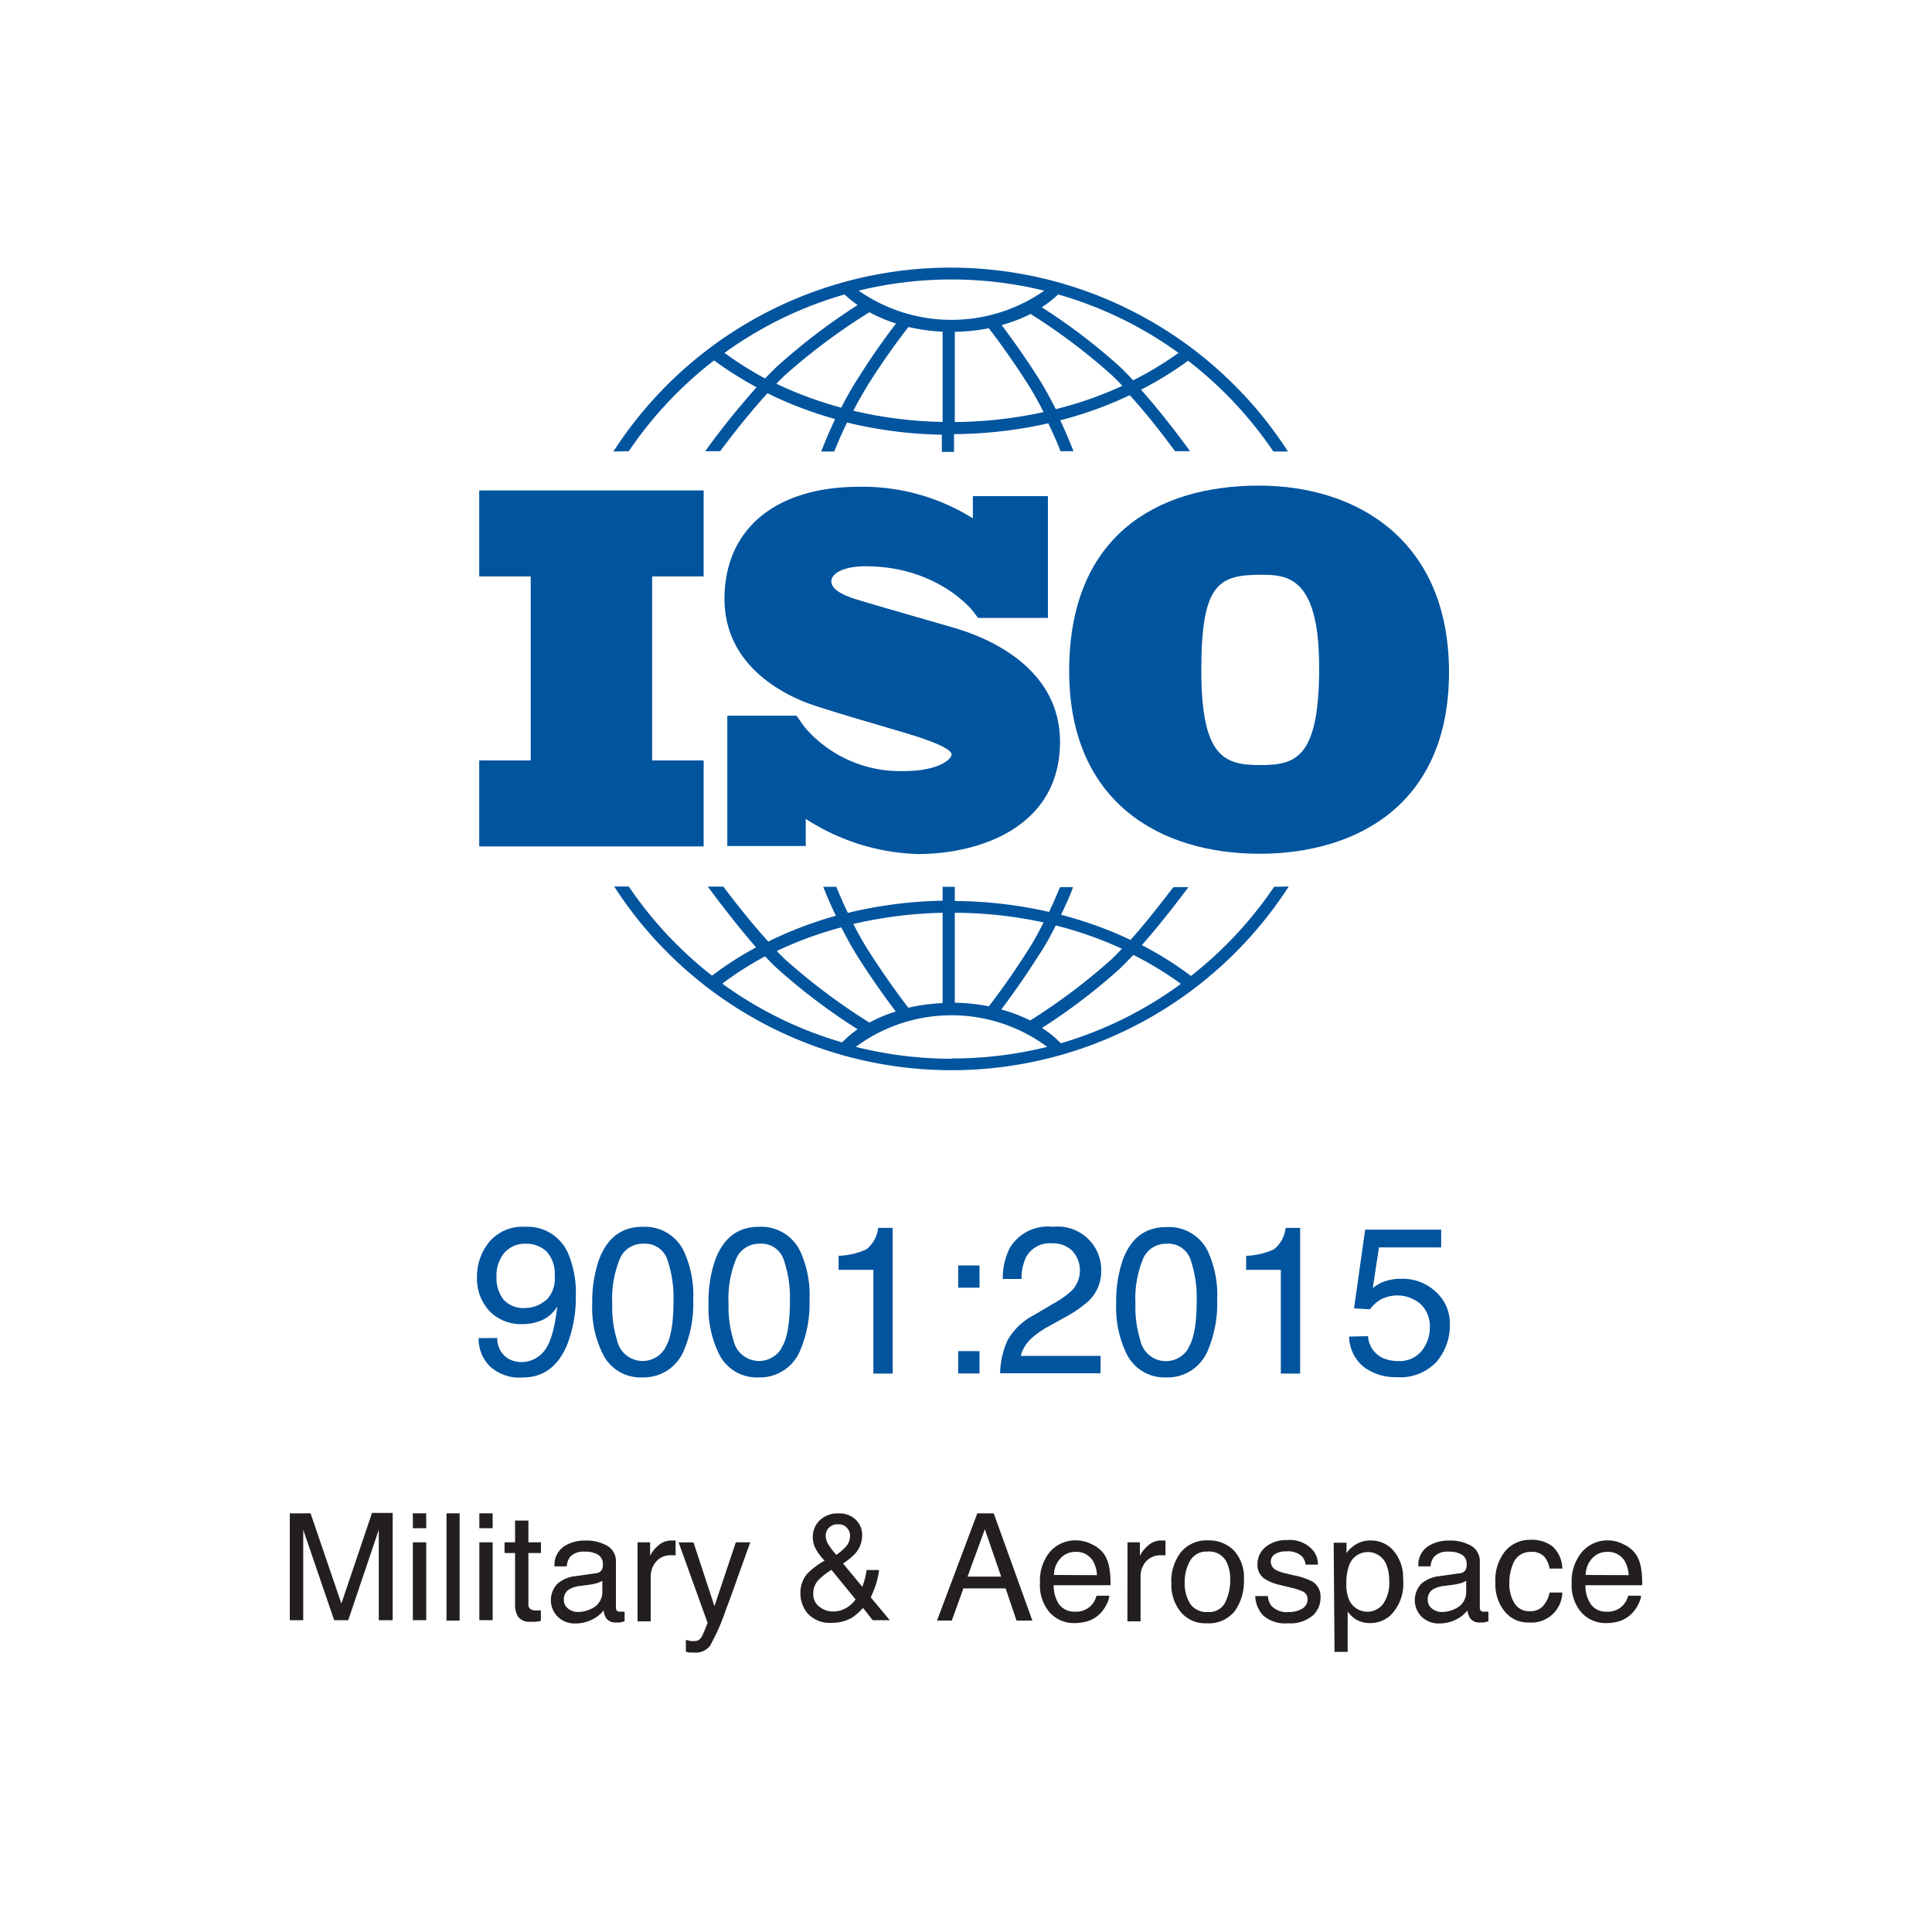
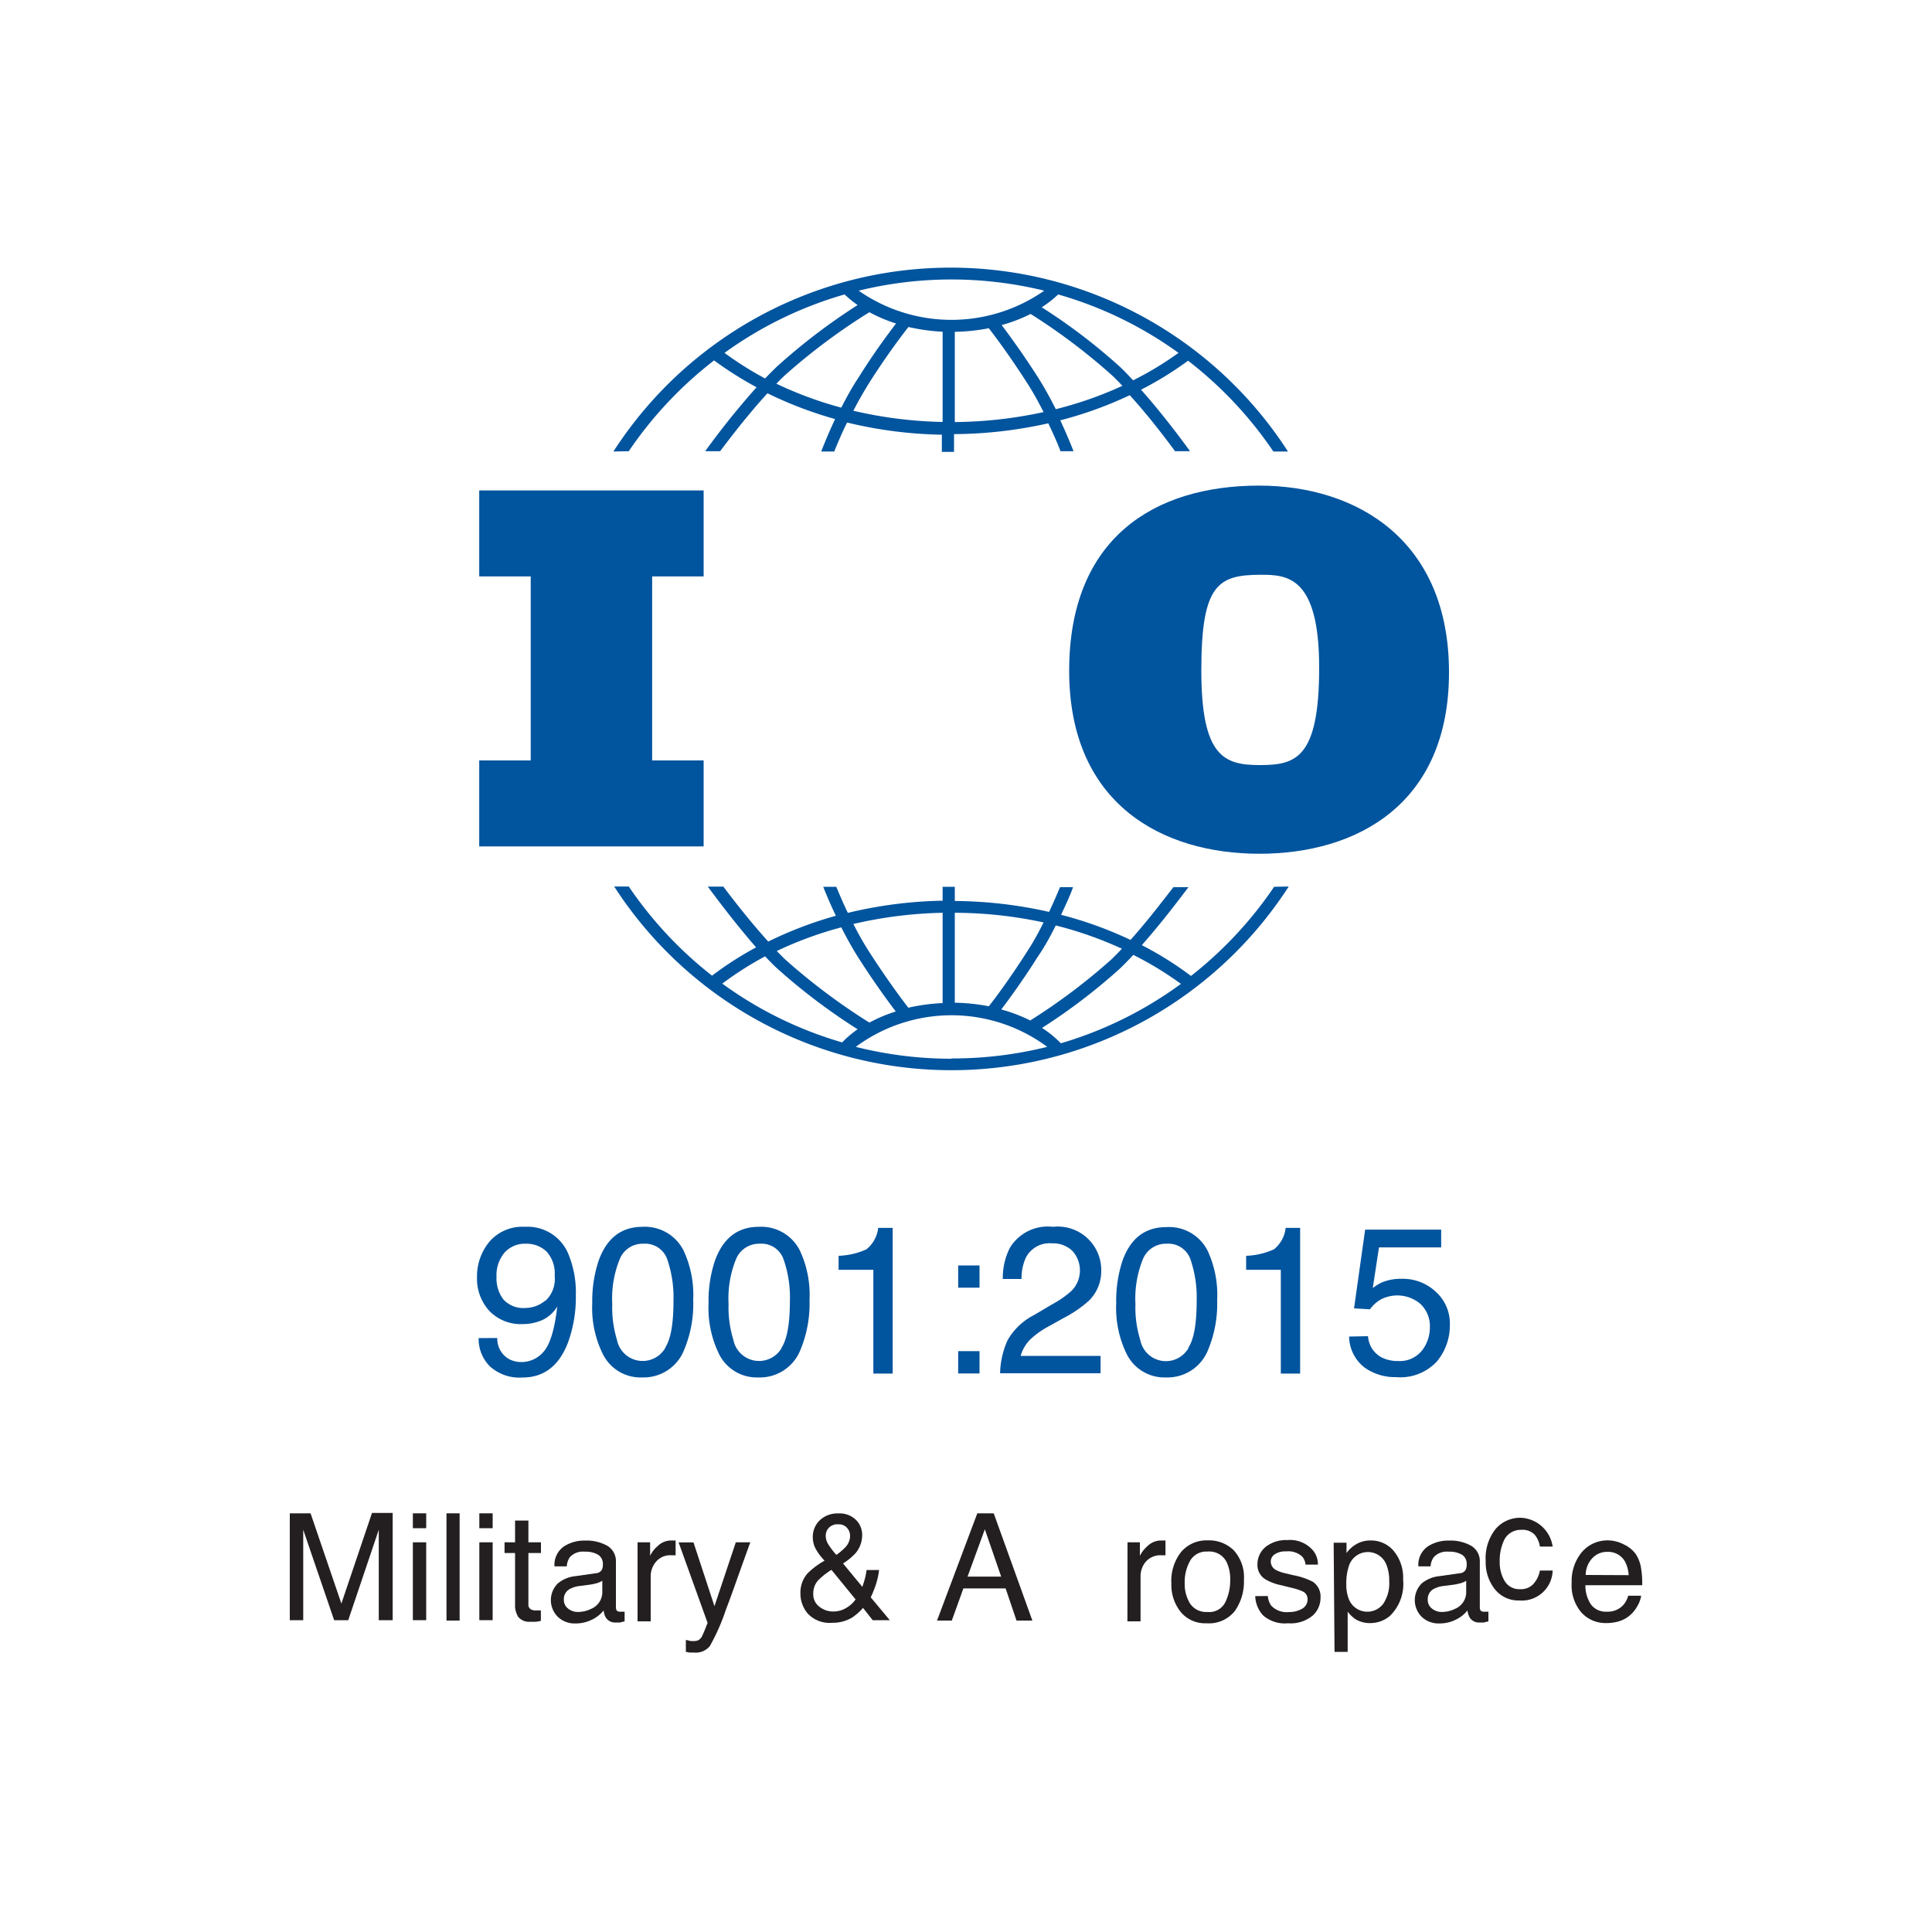
<svg xmlns="http://www.w3.org/2000/svg" id="Layer_1" data-name="Layer 1" viewBox="0 0 200 200">
  <defs>
    <style>.cls-1{fill:#01549e;}.cls-2{fill:#231f20;}</style>
  </defs>
  <path class="cls-1" d="M51.48,138.51a2.41,2.41,0,0,0,1.21,2.18A2.74,2.74,0,0,0,54,141a3,3,0,0,0,2.32-1.13c.64-.76,1.1-2.3,1.37-4.62a3.57,3.57,0,0,1-1.57,1.41,5.07,5.07,0,0,1-2,.41,4.53,4.53,0,0,1-3.46-1.36,4.94,4.94,0,0,1-1.28-3.51,5.63,5.63,0,0,1,1.26-3.63A4.49,4.49,0,0,1,54.34,127a4.56,4.56,0,0,1,4.57,3,10.41,10.41,0,0,1,.7,4.1,13.66,13.66,0,0,1-.83,4.93c-.93,2.38-2.49,3.57-4.7,3.57a4.55,4.55,0,0,1-3.37-1.16,4,4,0,0,1-1.16-2.92Zm5-3.86a3.12,3.12,0,0,0,.94-2.6,3.35,3.35,0,0,0-.84-2.49,3,3,0,0,0-2.14-.81,2.82,2.82,0,0,0-2.22.93,3.64,3.64,0,0,0-.82,2.5,3.59,3.59,0,0,0,.72,2.35,2.81,2.81,0,0,0,2.3.87A3.21,3.21,0,0,0,56.43,134.65Z" />
  <path class="cls-1" d="M70.76,129.45a10.82,10.82,0,0,1,1,5.13,12.23,12.23,0,0,1-.92,5.11,4.5,4.5,0,0,1-4.35,2.9,4.35,4.35,0,0,1-4.06-2.37,10.74,10.74,0,0,1-1.12-5.31,13.19,13.19,0,0,1,.67-4.43Q63.24,127,66.51,127A4.48,4.48,0,0,1,70.76,129.45Zm-1.92,10.09c.59-.87.88-2.5.88-4.88a12.17,12.17,0,0,0-.63-4.25,2.42,2.42,0,0,0-2.47-1.66,2.55,2.55,0,0,0-2.46,1.58,10.85,10.85,0,0,0-.78,4.66,11.51,11.51,0,0,0,.49,3.72,2.71,2.71,0,0,0,5,.83Z" />
  <path class="cls-1" d="M82.8,129.45a10.81,10.81,0,0,1,1,5.13,12.39,12.39,0,0,1-.92,5.11,4.51,4.51,0,0,1-4.36,2.9,4.36,4.36,0,0,1-4.06-2.37,10.86,10.86,0,0,1-1.11-5.31,13,13,0,0,1,.67-4.43Q75.29,127,78.55,127A4.47,4.47,0,0,1,82.8,129.45Zm-1.91,10.09c.58-.87.88-2.5.88-4.88a11.92,11.92,0,0,0-.64-4.25,2.41,2.41,0,0,0-2.47-1.66,2.57,2.57,0,0,0-2.46,1.58,10.85,10.85,0,0,0-.78,4.66,11.48,11.48,0,0,0,.5,3.72,2.71,2.71,0,0,0,5,.83Z" />
  <path class="cls-1" d="M86.81,131.45V130a7.54,7.54,0,0,0,2.88-.67,3.3,3.3,0,0,0,1.22-2.22h1.5v15.08h-2V131.45Z" />
  <path class="cls-1" d="M99.19,131h2.21v2.3H99.19Zm0,8.87h2.21v2.31H99.19Z" />
  <path class="cls-1" d="M104.29,138.77a6.58,6.58,0,0,1,2.74-2.63l2-1.18a9.7,9.7,0,0,0,1.91-1.35,3,3,0,0,0,.07-4.12,2.88,2.88,0,0,0-2.11-.78,2.76,2.76,0,0,0-2.71,1.49,5.14,5.14,0,0,0-.44,2.2h-1.94a6.84,6.84,0,0,1,.73-3.22A4.58,4.58,0,0,1,109,127a4.5,4.5,0,0,1,5,4.54,4.27,4.27,0,0,1-1.28,3.11,12.52,12.52,0,0,1-2.65,1.81l-1.45.81a9,9,0,0,0-1.63,1.09,3.89,3.89,0,0,0-1.33,2h8.27v1.8h-10.4A8.82,8.82,0,0,1,104.29,138.77Z" />
  <path class="cls-1" d="M125,129.45a10.81,10.81,0,0,1,1,5.13,12.39,12.39,0,0,1-.92,5.11,4.51,4.51,0,0,1-4.36,2.9,4.36,4.36,0,0,1-4.06-2.37,10.86,10.86,0,0,1-1.11-5.31,13.21,13.21,0,0,1,.66-4.43q1.25-3.45,4.52-3.45A4.47,4.47,0,0,1,125,129.45ZM123,139.54c.59-.87.88-2.5.88-4.88a12.17,12.17,0,0,0-.63-4.25,2.42,2.42,0,0,0-2.47-1.66,2.57,2.57,0,0,0-2.46,1.58,10.85,10.85,0,0,0-.78,4.66,11.21,11.21,0,0,0,.5,3.72,2.7,2.7,0,0,0,5,.83Z" />
  <path class="cls-1" d="M129,131.45V130a7.64,7.64,0,0,0,2.88-.67,3.3,3.3,0,0,0,1.21-2.22h1.5v15.08h-2V131.45Z" />
  <path class="cls-1" d="M141.62,138.32a2.65,2.65,0,0,0,1.51,2.25,3.67,3.67,0,0,0,1.57.32,2.93,2.93,0,0,0,2.5-1.08,3.85,3.85,0,0,0,.82-2.39,3.16,3.16,0,0,0-1-2.46,3.71,3.71,0,0,0-4-.48,3.46,3.46,0,0,0-1.2,1.06l-1.65-.1,1.15-8.15h7.87v1.84h-6.44l-.64,4.21a4.8,4.8,0,0,1,1-.61,5.16,5.16,0,0,1,2-.35,5,5,0,0,1,3.53,1.35,4.42,4.42,0,0,1,1.45,3.4,5.83,5.83,0,0,1-1.33,3.79,5.14,5.14,0,0,1-4.23,1.64,5.43,5.43,0,0,1-3.28-1,4.12,4.12,0,0,1-1.59-3.2Z" />
  <path class="cls-2" d="M30,156.66h2.15L35.34,166l3.17-9.38h2.14v11.1H39.21v-6.55c0-.23,0-.61,0-1.13s0-1.09,0-1.68l-3.16,9.36H34.59l-3.2-9.36v.34c0,.27,0,.68,0,1.24s0,1,0,1.23v6.55H30Z" />
  <path class="cls-2" d="M42.74,156.66h1.38v1.54H42.74Zm0,3h1.38v8.06H42.74Z" />
  <path class="cls-2" d="M46.22,156.66h1.36v11.1H46.22Z" />
  <path class="cls-2" d="M49.62,156.66H51v1.54H49.62Zm0,3H51v8.06H49.62Z" />
  <path class="cls-2" d="M53.32,157.41H54.7v2.25H56v1.11H54.7v5.29a.56.56,0,0,0,.29.56,1.12,1.12,0,0,0,.53.09h.21l.26,0v1.08a3.56,3.56,0,0,1-.49.09,4.5,4.5,0,0,1-.54,0,1.5,1.5,0,0,1-1.3-.48,2.24,2.24,0,0,1-.34-1.27v-5.36H52.23v-1.11h1.09Z" />
  <path class="cls-2" d="M61.69,162.86a.75.75,0,0,0,.63-.39,1.23,1.23,0,0,0,.09-.53,1.11,1.11,0,0,0-.5-1,2.63,2.63,0,0,0-1.41-.31,1.81,1.81,0,0,0-1.51.57,1.9,1.9,0,0,0-.32.95H57.4a2.32,2.32,0,0,1,1-2.08,3.89,3.89,0,0,1,2.16-.59,4.39,4.39,0,0,1,2.31.54,1.85,1.85,0,0,1,.89,1.69v4.67a.68.68,0,0,0,.08.34.44.44,0,0,0,.37.12h.21l.24,0v1l-.49.12-.45,0a1.12,1.12,0,0,1-1-.5,1.85,1.85,0,0,1-.23-.75,3.46,3.46,0,0,1-1.2.95,3.78,3.78,0,0,1-1.71.4,2.53,2.53,0,0,1-1.84-.69,2.44,2.44,0,0,1,0-3.45,3.39,3.39,0,0,1,1.84-.76Zm-2.87,3.67a1.59,1.59,0,0,0,1,.34,3.09,3.09,0,0,0,1.39-.33,1.87,1.87,0,0,0,1.14-1.8v-1.1a2.24,2.24,0,0,1-.64.27,5.5,5.5,0,0,1-.77.15l-.82.11a2.8,2.8,0,0,0-1.11.31,1.18,1.18,0,0,0-.64,1.12A1.12,1.12,0,0,0,58.82,166.53Z" />
  <path class="cls-2" d="M66,159.66h1.3v1.4a3,3,0,0,1,.77-1,2,2,0,0,1,1.43-.59h.13l.31,0V161l-.22,0h-.23a1.92,1.92,0,0,0-1.57.66,2.3,2.3,0,0,0-.56,1.52v4.66H66Z" />
  <path class="cls-2" d="M76.17,159.66h1.5c-.19.52-.62,1.71-1.28,3.56-.49,1.39-.9,2.52-1.24,3.4a21.76,21.76,0,0,1-1.66,3.77,1.87,1.87,0,0,1-1.66.68l-.44,0L71,171v-1.24l.51.12.28,0a1,1,0,0,0,.56-.12,1.42,1.42,0,0,0,.29-.31s.12-.25.28-.62l.33-.83-3-8.33h1.54l2.17,6.6Z" />
  <path class="cls-2" d="M84.38,160.22a2.62,2.62,0,0,1-.24-1.06,2.38,2.38,0,0,1,.72-1.78,2.66,2.66,0,0,1,1.94-.71,2.4,2.4,0,0,1,1.8.66,2.17,2.17,0,0,1,.65,1.57,2.88,2.88,0,0,1-.67,1.87,6.49,6.49,0,0,1-1.31,1.08l2,2.42c.14-.41.23-.71.28-.91a7.72,7.72,0,0,0,.16-.83H91a7.83,7.83,0,0,1-.51,2c-.25.65-.38.92-.38.79l2,2.4H90.34l-1-1.27a5.79,5.79,0,0,1-1.13,1,3.91,3.91,0,0,1-2.06.54,3.1,3.1,0,0,1-2.51-.93,3.18,3.18,0,0,1-.78-2.1,3,3,0,0,1,.76-2.11,8.2,8.2,0,0,1,1.74-1.29A5.67,5.67,0,0,1,84.38,160.22Zm3.26,6.21a3,3,0,0,0,.93-.86l-2.5-3.06a7.58,7.58,0,0,0-1.38,1.09,2,2,0,0,0-.5,1.38,1.58,1.58,0,0,0,.65,1.36,2.22,2.22,0,0,0,1.37.48A2.57,2.57,0,0,0,87.64,166.43Zm-.1-6.29A1.71,1.71,0,0,0,88,159a1.21,1.21,0,0,0-.33-.85,1.09,1.09,0,0,0-.87-.35,1.21,1.21,0,0,0-1.15.55,1.27,1.27,0,0,0-.17.63,1.67,1.67,0,0,0,.26.88,7.86,7.86,0,0,0,.84,1.1A6.05,6.05,0,0,0,87.54,160.14Z" />
  <path class="cls-2" d="M101.17,156.66h1.7l4,11.1h-1.64l-1.13-3.33H99.73l-1.2,3.33H97Zm2.47,6.55-1.69-4.9-1.79,4.9Z" />
-   <path class="cls-2" d="M113.08,159.89a3.15,3.15,0,0,1,1.22,1,3.67,3.67,0,0,1,.54,1.43,9.4,9.4,0,0,1,.12,1.78h-5.88a3.48,3.48,0,0,0,.57,2,2,2,0,0,0,1.68.74,2.14,2.14,0,0,0,1.68-.7,2.41,2.41,0,0,0,.5-.95h1.34a2.89,2.89,0,0,1-.35,1,3.58,3.58,0,0,1-.67.9,3.16,3.16,0,0,1-1.52.81,4.63,4.63,0,0,1-1.1.12,3.37,3.37,0,0,1-2.55-1.1,4.32,4.32,0,0,1-1-3.08,4.67,4.67,0,0,1,1-3.16,3.47,3.47,0,0,1,2.75-1.22A3.67,3.67,0,0,1,113.08,159.89Zm.48,3.17a3.48,3.48,0,0,0-.38-1.41,2,2,0,0,0-1.85-1,2.05,2.05,0,0,0-1.56.68,2.52,2.52,0,0,0-.66,1.71Z" />
  <path class="cls-2" d="M116.72,159.66H118v1.4a3.22,3.22,0,0,1,.78-1,2,2,0,0,1,1.43-.59h.13l.31,0V161l-.23,0h-.22a2,2,0,0,0-1.58.66,2.29,2.29,0,0,0-.55,1.52v4.66h-1.36Z" />
  <path class="cls-2" d="M127.7,160.47a4.12,4.12,0,0,1,1.07,3.07,5.28,5.28,0,0,1-.94,3.23,3.42,3.42,0,0,1-2.94,1.27,3.28,3.28,0,0,1-2.63-1.13,4.47,4.47,0,0,1-1-3,4.84,4.84,0,0,1,1-3.24,3.44,3.44,0,0,1,2.76-1.21A3.65,3.65,0,0,1,127.7,160.47Zm-.85,5.38a5.16,5.16,0,0,0,.5-2.28,4.1,4.1,0,0,0-.36-1.84,2,2,0,0,0-2-1.11,1.92,1.92,0,0,0-1.79.95,4.47,4.47,0,0,0-.56,2.29,3.88,3.88,0,0,0,.56,2.15,2,2,0,0,0,1.78.86A1.85,1.85,0,0,0,126.85,165.85Z" />
  <path class="cls-2" d="M131.25,165.22a1.94,1.94,0,0,0,.35,1,2.19,2.19,0,0,0,1.82.66,2.7,2.7,0,0,0,1.35-.33,1.1,1.1,0,0,0,.59-1,.87.87,0,0,0-.47-.79,5.79,5.79,0,0,0-1.18-.39l-1.1-.27a5.41,5.41,0,0,1-1.55-.57,1.73,1.73,0,0,1-.89-1.53,2.34,2.34,0,0,1,.84-1.86,3.39,3.39,0,0,1,2.25-.71,3.12,3.12,0,0,1,2.67,1.08,2.25,2.25,0,0,1,.5,1.46h-1.28a1.55,1.55,0,0,0-.34-.83,2.13,2.13,0,0,0-1.66-.54,2,2,0,0,0-1.19.3.9.9,0,0,0-.41.77,1,1,0,0,0,.53.85,3.69,3.69,0,0,0,.91.33l.92.22a7.13,7.13,0,0,1,2,.68,1.83,1.83,0,0,1,.79,1.64,2.46,2.46,0,0,1-.83,1.87,3.57,3.57,0,0,1-2.53.78,3.42,3.42,0,0,1-2.58-.81,3.12,3.12,0,0,1-.82-2Z" />
  <path class="cls-2" d="M138.06,159.7h1.33v1.07a3.27,3.27,0,0,1,.9-.85,2.88,2.88,0,0,1,1.62-.45,3.05,3.05,0,0,1,2.34,1.05,4.33,4.33,0,0,1,1,3,4.6,4.6,0,0,1-1.39,3.78,3.15,3.15,0,0,1-2,.72,2.87,2.87,0,0,1-1.54-.4,3.57,3.57,0,0,1-.81-.78V171h-1.36Zm5.12,6.34a3.78,3.78,0,0,0,.63-2.38,4.37,4.37,0,0,0-.28-1.66,2.06,2.06,0,0,0-3.88.07,5.56,5.56,0,0,0-.28,1.92,4,4,0,0,0,.28,1.6,2.06,2.06,0,0,0,3.53.45Z" />
  <path class="cls-2" d="M151.12,162.86a.72.72,0,0,0,.62-.39,1.23,1.23,0,0,0,.09-.53,1.11,1.11,0,0,0-.49-1,2.63,2.63,0,0,0-1.41-.31,1.81,1.81,0,0,0-1.51.57,1.89,1.89,0,0,0-.33.95h-1.26a2.3,2.3,0,0,1,1-2.08,3.89,3.89,0,0,1,2.16-.59,4.39,4.39,0,0,1,2.31.54,1.85,1.85,0,0,1,.89,1.69v4.67a.59.59,0,0,0,.08.34.44.44,0,0,0,.37.12h.2l.24,0v1l-.48.12-.45,0a1.12,1.12,0,0,1-1-.5,2,2,0,0,1-.24-.75,3.33,3.33,0,0,1-1.19.95,3.78,3.78,0,0,1-1.71.4,2.53,2.53,0,0,1-1.84-.69,2.45,2.45,0,0,1,0-3.45,3.42,3.42,0,0,1,1.85-.76Zm-2.87,3.67a1.59,1.59,0,0,0,1,.34,3.12,3.12,0,0,0,1.39-.33,1.87,1.87,0,0,0,1.14-1.8v-1.1a2.24,2.24,0,0,1-.64.27,5.79,5.79,0,0,1-.77.15l-.83.11a2.9,2.9,0,0,0-1.11.31,1.19,1.19,0,0,0-.63,1.12A1.12,1.12,0,0,0,148.25,166.53Z" />
-   <path class="cls-2" d="M160.73,160.1a3.18,3.18,0,0,1,1,2.28h-1.32a2.52,2.52,0,0,0-.55-1.24,1.75,1.75,0,0,0-1.39-.49,1.9,1.9,0,0,0-1.85,1.26,4.91,4.91,0,0,0-.37,2,3.76,3.76,0,0,0,.52,2.05,1.76,1.76,0,0,0,1.61.83,1.73,1.73,0,0,0,1.34-.52,2.84,2.84,0,0,0,.69-1.41h1.32a3.19,3.19,0,0,1-3.45,3.1,3.1,3.1,0,0,1-2.53-1.16,4.44,4.44,0,0,1-.95-2.9,4.86,4.86,0,0,1,1-3.31,3.35,3.35,0,0,1,2.63-1.19A3.48,3.48,0,0,1,160.73,160.1Z" />
+   <path class="cls-2" d="M160.73,160.1h-1.32a2.52,2.52,0,0,0-.55-1.24,1.75,1.75,0,0,0-1.39-.49,1.9,1.9,0,0,0-1.85,1.26,4.91,4.91,0,0,0-.37,2,3.76,3.76,0,0,0,.52,2.05,1.76,1.76,0,0,0,1.61.83,1.73,1.73,0,0,0,1.34-.52,2.84,2.84,0,0,0,.69-1.41h1.32a3.19,3.19,0,0,1-3.45,3.1,3.1,3.1,0,0,1-2.53-1.16,4.44,4.44,0,0,1-.95-2.9,4.86,4.86,0,0,1,1-3.31,3.35,3.35,0,0,1,2.63-1.19A3.48,3.48,0,0,1,160.73,160.1Z" />
  <path class="cls-2" d="M168.12,159.89a3.15,3.15,0,0,1,1.22,1,3.67,3.67,0,0,1,.54,1.43,9.4,9.4,0,0,1,.12,1.78h-5.88a3.48,3.48,0,0,0,.58,2,1.92,1.92,0,0,0,1.67.74,2.14,2.14,0,0,0,1.68-.7,2.41,2.41,0,0,0,.5-.95h1.34a2.89,2.89,0,0,1-.35,1,3.58,3.58,0,0,1-.67.9,3.16,3.16,0,0,1-1.52.81,4.57,4.57,0,0,1-1.1.12,3.37,3.37,0,0,1-2.55-1.1,4.32,4.32,0,0,1-1-3.08,4.67,4.67,0,0,1,1.05-3.16,3.47,3.47,0,0,1,2.75-1.22A3.67,3.67,0,0,1,168.12,159.89Zm.48,3.17a3.48,3.48,0,0,0-.38-1.41,2,2,0,0,0-1.85-1,2.05,2.05,0,0,0-1.56.68,2.57,2.57,0,0,0-.66,1.71Z" />
  <polygon class="cls-1" points="72.84 59.67 72.84 50.77 49.61 50.77 49.61 59.67 54.94 59.67 54.94 78.72 49.61 78.72 49.61 87.62 72.84 87.62 72.84 78.72 67.51 78.72 67.51 59.67 72.84 59.67" />
-   <path class="cls-1" d="M98.49,64.91c-1.44-.42-8.83-2.53-10.11-2.95s-2.32-1-2.32-1.78,1.17-1.56,3.55-1.56c7.49,0,11.09,4.62,11.09,4.62l.55.73h7.23V51.36h-7.77v2.3A21.5,21.5,0,0,0,89,50.39C80,50.39,75,55,75,62s6.3,9.81,8,10.55,8.59,2.66,11.51,3.57,4,1.57,4,2-1.28,1.7-4.94,1.7a13,13,0,0,1-10.22-4.48h0c-.19-.25-.4-.54-.47-.65l-.42-.6H75.29V87.58h8.12V84.77A22.51,22.51,0,0,0,95,88.41c6.47,0,14.73-2.82,14.73-11.62S99.92,65.33,98.49,64.91Z" />
  <path class="cls-1" d="M130.33,50.27c-10.8,0-19.65,5.4-19.65,19.17s9.61,18.94,19.69,18.94S150,83.27,150,69.59,140.46,50.27,130.33,50.27Zm.09,28.93c-3.69,0-6.06-.85-6.06-9.8s1.75-9.9,6.2-9.9c2.7,0,6,.19,6,9.61S134.12,79.2,130.42,79.2Z" />
  <path class="cls-1" d="M65.09,46.71a40.67,40.67,0,0,1,8.83-9.4,37.55,37.55,0,0,0,4.4,2.78A82.88,82.88,0,0,0,73,46.71h1.55c.94-1.26,2.87-3.79,4.9-6a40.53,40.53,0,0,0,7,2.67c-.65,1.39-1.15,2.61-1.44,3.36h1.35c.31-.77.76-1.85,1.33-3a44.66,44.66,0,0,0,9.81,1.26v1.78h1.26V44.94a45.47,45.47,0,0,0,9.76-1.12c.53,1.13,1,2.15,1.26,2.89h1.35c-.28-.72-.75-1.87-1.37-3.2a40.18,40.18,0,0,0,7.19-2.6c2,2.19,3.79,4.58,4.69,5.8h1.55c-.37-.52-2.57-3.55-5.07-6.37a35.5,35.5,0,0,0,4.87-3,40.67,40.67,0,0,1,8.83,9.4h1.51a41.54,41.54,0,0,0-69.83,0Zm22-4.51a39.08,39.08,0,0,1-6.72-2.48c.29-.3.58-.59.87-.86A63.47,63.47,0,0,1,90,32.32a15.57,15.57,0,0,0,2.76,1.17c-.77,1-2.27,3-3.91,5.63C88.18,40.13,87.6,41.19,87.09,42.2Zm10.49,1.48a43.92,43.92,0,0,1-9.24-1.16c.46-.91,1-1.84,1.54-2.73,1.89-3,3.59-5.21,4.16-5.94a20.27,20.27,0,0,0,3.54.49v9.34Zm1.26,0V34.35a20.18,20.18,0,0,0,3.52-.37c.65.83,2.27,3,4.06,5.81.59.93,1.13,1.92,1.61,2.87A44.77,44.77,0,0,1,98.84,43.69Zm10.45-1.33c-.53-1.06-1.14-2.18-1.81-3.24-1.56-2.45-3-4.41-3.79-5.46a16,16,0,0,0,3-1.15,62.71,62.71,0,0,1,8.42,6.35c.36.34.72.71,1.08,1.09A39.11,39.11,0,0,1,109.29,42.36ZM122,36.53a34.11,34.11,0,0,1-4.7,2.84c-.46-.49-.93-1-1.39-1.42a60.21,60.21,0,0,0-8.07-6.14,11.36,11.36,0,0,0,1.7-1.33A40.05,40.05,0,0,1,122,36.53ZM98.5,28.93a40.5,40.5,0,0,1,9.6,1.16,16.78,16.78,0,0,1-19.21,0A40.53,40.53,0,0,1,98.5,28.93ZM87.43,30.48a12.2,12.2,0,0,0,1.35,1.1A62.92,62.92,0,0,0,80.37,38c-.39.38-.78.77-1.17,1.18A35,35,0,0,1,75,36.53,40.05,40.05,0,0,1,87.43,30.48Z" />
  <path class="cls-1" d="M131.9,91.8a40.81,40.81,0,0,1-8.61,9.23,35.41,35.41,0,0,0-5.09-3.19c2.17-2.45,4.11-5.06,4.83-6h-1.56c-1,1.28-2.65,3.46-4.44,5.46a40.18,40.18,0,0,0-7.19-2.6c.54-1.14,1-2.15,1.24-2.86h-1.35c-.29.7-.67,1.59-1.13,2.56a45.4,45.4,0,0,0-9.76-1.13V91.8H97.58v1.44a45.19,45.19,0,0,0-9.81,1.26c-.49-1-.9-2-1.2-2.7H85.22c.3.75.74,1.82,1.31,3a40.53,40.53,0,0,0-7,2.67c-1.87-2.06-3.65-4.36-4.65-5.69H73.27c.74,1,2.8,3.77,5,6.29A35.36,35.36,0,0,0,73.71,101a40.63,40.63,0,0,1-8.62-9.23H63.58a41.56,41.56,0,0,0,69.83,0Zm-22.61,4a39.65,39.65,0,0,1,6.85,2.41c-.36.39-.72.75-1.08,1.1a62.73,62.73,0,0,1-8.41,6.33,16,16,0,0,0-3-1.14c.8-1.06,2.23-3,3.78-5.46C108.15,98,108.76,96.87,109.29,95.81ZM98.84,94.49a44.08,44.08,0,0,1,9.19,1c-.48.95-1,1.94-1.61,2.87-1.79,2.82-3.41,5-4.06,5.81a20.18,20.18,0,0,0-3.52-.37V94.49Zm-1.26,0v9.35a19.47,19.47,0,0,0-3.55.48c-.57-.73-2.27-3-4.15-5.94-.56-.88-1.08-1.82-1.54-2.73A44.51,44.51,0,0,1,97.58,94.49ZM87.09,96c.51,1,1.09,2.07,1.73,3.08,1.64,2.58,3.14,4.62,3.91,5.63A15,15,0,0,0,90,105.86a64.39,64.39,0,0,1-8.72-6.54q-.43-.42-.87-.87A38.47,38.47,0,0,1,87.09,96Zm-12.34,5.84A34.62,34.62,0,0,1,79.2,99c.39.41.78.81,1.17,1.18a62.92,62.92,0,0,0,8.41,6.37,10.62,10.62,0,0,0-1.6,1.36A40,40,0,0,1,74.75,101.81Zm23.75,7.76a40.46,40.46,0,0,1-9.91-1.23,16.65,16.65,0,0,1,19.82,0A40.58,40.58,0,0,1,98.5,109.57ZM109.82,108a11.36,11.36,0,0,0-1.95-1.59,61.06,61.06,0,0,0,8.06-6.14c.47-.45.93-.93,1.39-1.42a35.08,35.08,0,0,1,4.93,3A40.11,40.11,0,0,1,109.82,108Z" />
</svg>